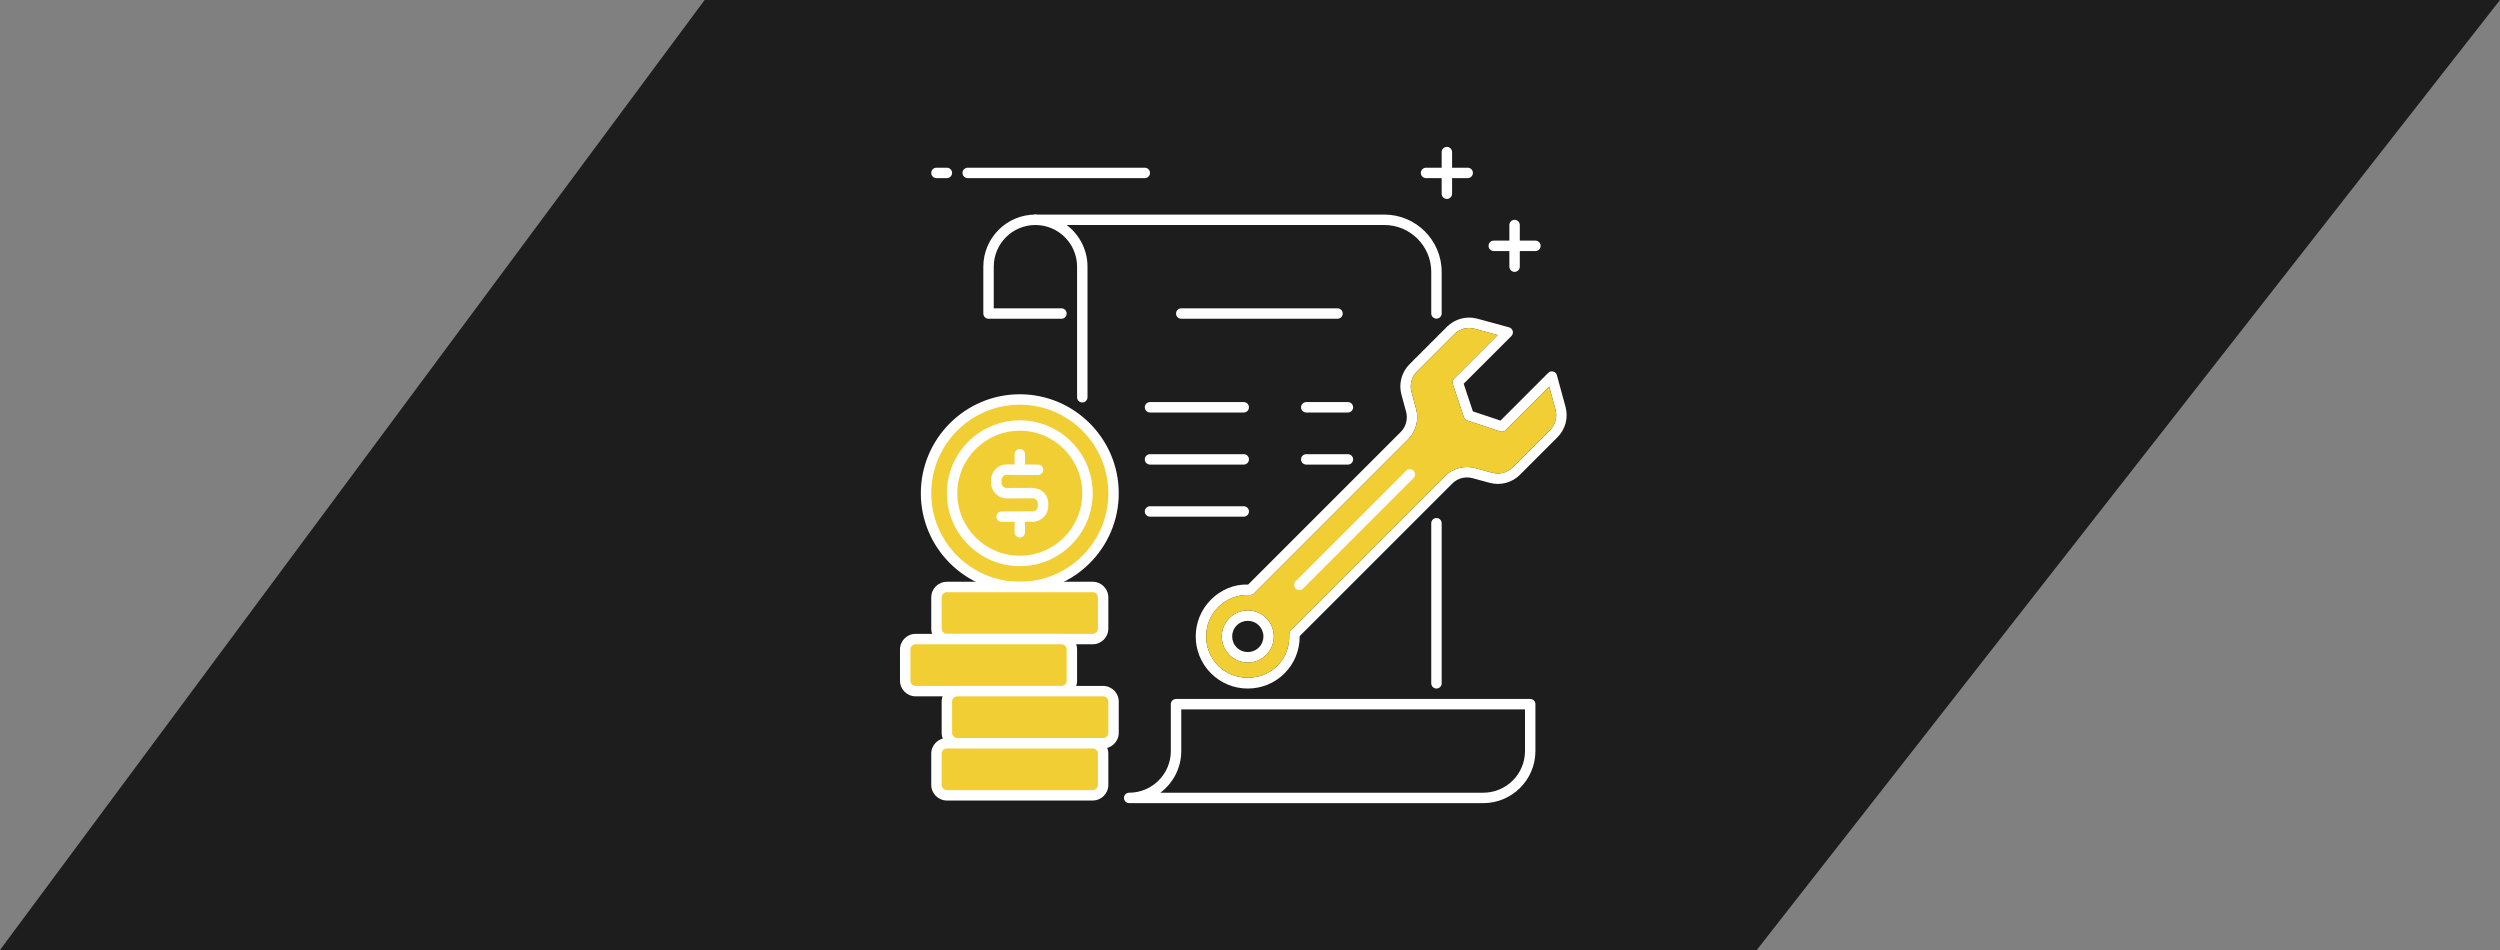
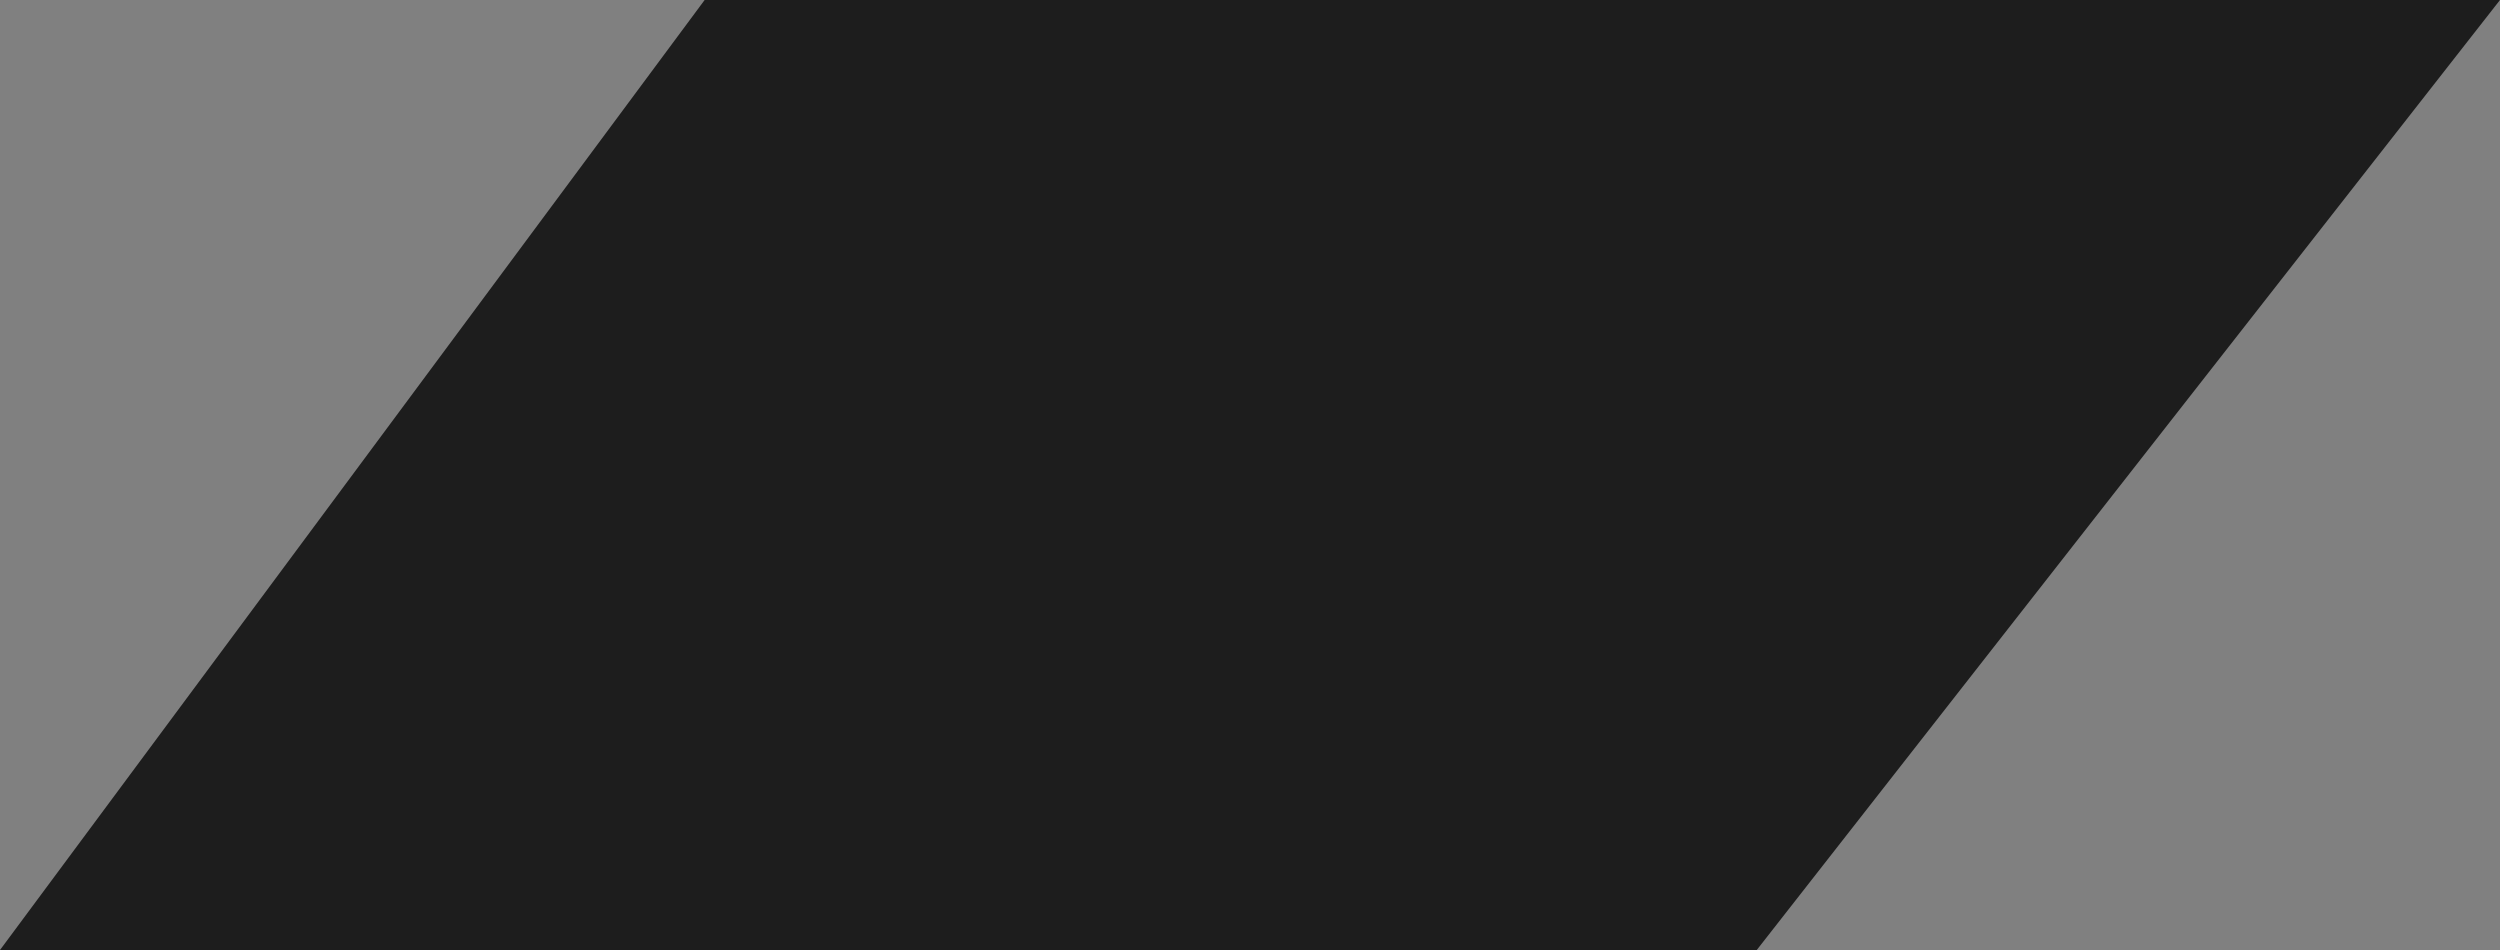
<svg xmlns="http://www.w3.org/2000/svg" width="300" height="114" viewBox="0 0 300 114" fill="none">
  <rect x="0" y="0" width="300" height="114" fill="#808080" stroke="none" />
  <path d="M0 114L84.556 0H300L210.811 114H0Z" fill="#1D1D1D" />
  <g clip-path="url(#clip0_301_955)">
    <g clip-path="url(#clip1_301_955)">
      <path d="M127.375 38.25H118.625C118.279 38.25 118 37.97 118 37.625V32C118 28.554 120.804 25.75 124.25 25.75C124.595 25.75 124.875 26.03 124.875 26.375C124.875 26.72 124.595 27 124.25 27C121.492 27 119.25 29.242 119.25 32V37H127.375C127.72 37 128 37.28 128 37.625C128 37.97 127.72 38.25 127.375 38.25Z" fill="white" />
      <path d="M178 96.375H135.5C135.155 96.375 134.875 96.095 134.875 95.75C134.875 95.405 135.155 95.125 135.5 95.125C138.258 95.125 140.5 92.882 140.5 90.125V84.5C140.5 84.155 140.78 83.875 141.125 83.875H183.625C183.97 83.875 184.25 84.155 184.25 84.5V90.125C184.25 93.571 181.446 96.375 178 96.375ZM139.246 95.125H178C180.758 95.125 183 92.882 183 90.125V85.125H141.75V90.125C141.75 92.168 140.765 93.984 139.246 95.125Z" fill="white" />
      <path d="M122.375 70.438C128.588 70.438 133.625 65.401 133.625 59.188C133.625 52.974 128.588 47.938 122.375 47.938C116.162 47.938 111.125 52.974 111.125 59.188C111.125 65.401 116.162 70.438 122.375 70.438Z" fill="#F2CE35" />
      <path d="M122.375 71.062C115.828 71.062 110.5 65.735 110.5 59.188C110.5 52.64 115.828 47.312 122.375 47.312C128.922 47.312 134.25 52.64 134.25 59.188C134.25 65.735 128.922 71.062 122.375 71.062ZM122.375 48.562C116.516 48.562 111.75 53.329 111.75 59.188C111.75 65.046 116.516 69.812 122.375 69.812C128.234 69.812 133 65.046 133 59.188C133 53.329 128.234 48.562 122.375 48.562Z" fill="white" />
      <path d="M122.375 67.938C117.55 67.938 113.625 64.013 113.625 59.188C113.625 54.362 117.55 50.438 122.375 50.438C127.2 50.438 131.125 54.362 131.125 59.188C131.125 64.013 127.199 67.938 122.375 67.938ZM122.375 51.688C118.239 51.688 114.875 55.051 114.875 59.188C114.875 63.324 118.239 66.688 122.375 66.688C126.511 66.688 129.875 63.324 129.875 59.188C129.875 55.051 126.51 51.688 122.375 51.688Z" fill="white" />
      <path d="M120.188 62.625C119.844 62.625 119.564 62.346 119.563 62.003C119.561 61.658 119.84 61.376 120.185 61.375L123.921 61.36C124.265 61.359 124.544 61.079 124.544 60.735V60.423C124.544 60.255 124.479 60.099 124.36 59.98C124.241 59.863 124.085 59.798 123.918 59.798H123.916L120.811 59.809C120.809 59.809 120.805 59.809 120.805 59.809C119.778 59.809 118.936 58.975 118.93 57.946L118.929 57.623C118.925 57.119 119.119 56.644 119.476 56.288C119.831 55.931 120.303 55.736 120.804 55.736C120.806 55.736 120.809 55.736 120.811 55.736L124.564 55.75C124.909 55.751 125.188 56.033 125.186 56.378C125.186 56.721 124.906 57 124.563 57H124.561L120.805 56.985H120.803C120.635 56.985 120.478 57.05 120.36 57.169C120.241 57.288 120.178 57.446 120.178 57.614L120.179 57.938C120.181 58.279 120.461 58.558 120.804 58.558H120.805L123.91 58.546C124.421 58.586 124.885 58.739 125.24 59.094C125.595 59.449 125.791 59.92 125.791 60.421V60.734C125.791 61.764 124.954 62.605 123.924 62.609L120.189 62.625H120.188Z" fill="white" />
      <path d="M122.375 56.375C122.03 56.375 121.75 56.095 121.75 55.75V54.5C121.75 54.155 122.03 53.875 122.375 53.875C122.72 53.875 123 54.155 123 54.5V55.75C123 56.095 122.72 56.375 122.375 56.375Z" fill="white" />
      <path d="M122.375 64.5C122.03 64.5 121.75 64.22 121.75 63.875V62.625C121.75 62.28 122.03 62 122.375 62C122.72 62 123 62.28 123 62.625V63.875C123 64.22 122.72 64.5 122.375 64.5Z" fill="white" />
-       <path d="M131.125 76.688H113.625C112.935 76.688 112.375 76.127 112.375 75.438V71.688C112.375 70.998 112.935 70.438 113.625 70.438H131.125C131.815 70.438 132.375 70.998 132.375 71.688V75.438C132.375 76.127 131.815 76.688 131.125 76.688Z" fill="#F2CE35" />
      <path d="M131.125 77.312H113.625C112.591 77.312 111.75 76.471 111.75 75.438V71.688C111.75 70.654 112.591 69.812 113.625 69.812H131.125C132.159 69.812 133 70.654 133 71.688V75.438C133 76.471 132.159 77.312 131.125 77.312ZM113.625 71.062C113.28 71.062 113 71.343 113 71.688V75.438C113 75.782 113.28 76.062 113.625 76.062H131.125C131.47 76.062 131.75 75.782 131.75 75.438V71.688C131.75 71.343 131.47 71.062 131.125 71.062H113.625Z" fill="white" />
      <path d="M127.375 82.938H109.875C109.185 82.938 108.625 82.377 108.625 81.688V77.938C108.625 77.248 109.185 76.688 109.875 76.688H127.375C128.065 76.688 128.625 77.248 128.625 77.938V81.688C128.625 82.377 128.065 82.938 127.375 82.938Z" fill="#F2CE35" />
      <path d="M127.375 83.562H109.875C108.841 83.562 108 82.721 108 81.688V77.938C108 76.904 108.841 76.062 109.875 76.062H127.375C128.409 76.062 129.25 76.904 129.25 77.938V81.688C129.25 82.721 128.409 83.562 127.375 83.562ZM109.875 77.312C109.53 77.312 109.25 77.593 109.25 77.938V81.688C109.25 82.032 109.53 82.312 109.875 82.312H127.375C127.72 82.312 128 82.032 128 81.688V77.938C128 77.593 127.72 77.312 127.375 77.312H109.875Z" fill="white" />
      <path d="M132.375 89.188H114.875C114.185 89.188 113.625 88.627 113.625 87.938V84.188C113.625 83.498 114.185 82.938 114.875 82.938H132.375C133.065 82.938 133.625 83.498 133.625 84.188V87.938C133.625 88.627 133.065 89.188 132.375 89.188Z" fill="#F2CE35" />
      <path d="M132.375 89.812H114.875C113.841 89.812 113 88.971 113 87.938V84.188C113 83.154 113.841 82.312 114.875 82.312H132.375C133.409 82.312 134.25 83.154 134.25 84.188V87.938C134.25 88.971 133.409 89.812 132.375 89.812ZM114.875 83.562C114.53 83.562 114.25 83.843 114.25 84.188V87.938C114.25 88.282 114.53 88.562 114.875 88.562H132.375C132.72 88.562 133 88.282 133 87.938V84.188C133 83.843 132.72 83.562 132.375 83.562H114.875Z" fill="white" />
      <path d="M131.125 95.438H113.625C112.935 95.438 112.375 94.877 112.375 94.188V90.438C112.375 89.748 112.935 89.188 113.625 89.188H131.125C131.815 89.188 132.375 89.748 132.375 90.438V94.188C132.375 94.877 131.815 95.438 131.125 95.438Z" fill="#F2CE35" />
      <path d="M131.125 96.062H113.625C112.591 96.062 111.75 95.221 111.75 94.188V90.438C111.75 89.404 112.591 88.562 113.625 88.562H131.125C132.159 88.562 133 89.404 133 90.438V94.188C133 95.221 132.159 96.062 131.125 96.062ZM113.625 89.812C113.28 89.812 113 90.093 113 90.438V94.188C113 94.532 113.28 94.812 113.625 94.812H131.125C131.47 94.812 131.75 94.532 131.75 94.188V90.438C131.75 90.093 131.47 89.812 131.125 89.812H113.625Z" fill="white" />
-       <path d="M129.875 48.297C129.53 48.297 129.25 48.017 129.25 47.672V32C129.25 29.242 127.008 27 124.25 27C123.905 27 123.625 26.72 123.625 26.375C123.625 26.03 123.904 25.75 124.25 25.75H166.125C169.915 25.75 173 28.834 173 32.625V37.61C173 37.955 172.72 38.235 172.375 38.235C172.03 38.235 171.75 37.955 171.75 37.61V32.625C171.75 29.524 169.226 27 166.125 27H127.996C129.515 28.141 130.5 29.957 130.5 32V47.672C130.5 48.017 130.22 48.297 129.875 48.297Z" fill="white" />
      <path d="M172.375 82.625C172.03 82.625 171.75 82.345 171.75 82V62.787C171.75 62.442 172.03 62.162 172.375 62.162C172.72 62.162 173 62.442 173 62.787V82C173 82.345 172.72 82.625 172.375 82.625Z" fill="white" />
-       <path d="M160.5 38.25H141.75C141.405 38.25 141.125 37.97 141.125 37.625C141.125 37.28 141.404 37 141.75 37H160.5C160.845 37 161.125 37.28 161.125 37.625C161.125 37.97 160.845 38.25 160.5 38.25Z" fill="white" />
      <path d="M149.25 49.5H138C137.655 49.5 137.375 49.22 137.375 48.875C137.375 48.53 137.654 48.25 138 48.25H149.25C149.595 48.25 149.875 48.53 149.875 48.875C149.875 49.22 149.594 49.5 149.25 49.5Z" fill="white" />
      <path d="M149.25 55.75H138C137.655 55.75 137.375 55.47 137.375 55.125C137.375 54.78 137.654 54.5 138 54.5H149.25C149.595 54.5 149.875 54.78 149.875 55.125C149.875 55.47 149.594 55.75 149.25 55.75Z" fill="white" />
      <path d="M149.25 62H138C137.655 62 137.375 61.72 137.375 61.375C137.375 61.03 137.654 60.75 138 60.75H149.25C149.595 60.75 149.875 61.03 149.875 61.375C149.875 61.72 149.594 62 149.25 62Z" fill="white" />
      <path d="M161.75 49.5H156.75C156.405 49.5 156.125 49.22 156.125 48.875C156.125 48.53 156.405 48.25 156.75 48.25H161.75C162.095 48.25 162.375 48.53 162.375 48.875C162.375 49.22 162.095 49.5 161.75 49.5Z" fill="white" />
      <path d="M161.75 55.75H156.75C156.405 55.75 156.125 55.47 156.125 55.125C156.125 54.78 156.405 54.5 156.75 54.5H161.75C162.095 54.5 162.375 54.78 162.375 55.125C162.375 55.47 162.095 55.75 161.75 55.75Z" fill="white" />
      <path d="M173.625 23.875C173.28 23.875 173 23.595 173 23.25V18.25C173 17.905 173.28 17.625 173.625 17.625C173.97 17.625 174.25 17.905 174.25 18.25V23.25C174.25 23.595 173.97 23.875 173.625 23.875Z" fill="white" />
      <path d="M176.125 21.375H171.125C170.78 21.375 170.5 21.095 170.5 20.75C170.5 20.405 170.78 20.125 171.125 20.125H176.125C176.47 20.125 176.75 20.405 176.75 20.75C176.75 21.095 176.47 21.375 176.125 21.375Z" fill="white" />
      <path d="M181.75 32.625C181.405 32.625 181.125 32.345 181.125 32V27C181.125 26.655 181.405 26.375 181.75 26.375C182.095 26.375 182.375 26.655 182.375 27V32C182.375 32.345 182.095 32.625 181.75 32.625Z" fill="white" />
      <path d="M184.25 30.125H179.25C178.905 30.125 178.625 29.845 178.625 29.5C178.625 29.155 178.905 28.875 179.25 28.875H184.25C184.595 28.875 184.875 29.155 184.875 29.5C184.875 29.845 184.595 30.125 184.25 30.125Z" fill="white" />
      <path d="M113.625 21.375H112.375C112.03 21.375 111.75 21.095 111.75 20.75C111.75 20.405 112.03 20.125 112.375 20.125H113.625C113.97 20.125 114.25 20.405 114.25 20.75C114.25 21.095 113.97 21.375 113.625 21.375Z" fill="white" />
-       <path d="M137.375 21.375H116.125C115.78 21.375 115.5 21.095 115.5 20.75C115.5 20.405 115.78 20.125 116.125 20.125H137.375C137.72 20.125 138 20.405 138 20.75C138 21.095 137.72 21.375 137.375 21.375Z" fill="white" />
      <path d="M149.735 82.625C148.067 82.625 146.497 81.975 145.315 80.795C142.878 78.359 142.878 74.393 145.315 71.957C146.488 70.784 148.088 70.076 149.778 70.147L168.088 51.835C168.72 51.203 168.967 50.273 168.732 49.41L168.172 47.353C167.819 46.058 168.189 44.664 169.137 43.714L173.643 39.208C174.592 38.258 175.983 37.888 177.282 38.242L181.088 39.28C181.303 39.339 181.47 39.508 181.528 39.723C181.585 39.938 181.523 40.168 181.365 40.325L175.64 46.05L176.745 49.364L180.06 50.469L185.784 44.745C185.942 44.588 186.174 44.525 186.385 44.583C186.602 44.64 186.77 44.808 186.828 45.023L187.865 48.829C188.219 50.124 187.849 51.518 186.9 52.467L182.394 56.973C181.445 57.923 180.052 58.293 178.757 57.939L176.699 57.379C175.837 57.143 174.907 57.39 174.274 58.023L155.964 76.333C155.978 78.01 155.325 79.623 154.154 80.794C152.974 81.974 151.405 82.625 149.735 82.625ZM149.718 71.395C148.378 71.395 147.137 71.903 146.199 72.84C144.249 74.79 144.249 77.962 146.199 79.912C148.088 81.8 151.383 81.8 153.27 79.912C154.274 78.909 154.784 77.561 154.708 76.115C154.698 75.938 154.764 75.765 154.89 75.64L173.392 57.139C174.34 56.189 175.734 55.816 177.03 56.173L179.088 56.733C179.948 56.968 180.88 56.723 181.512 56.089L186.018 51.583C186.65 50.95 186.897 50.022 186.662 49.158L185.907 46.392L180.672 51.627C180.504 51.794 180.259 51.854 180.032 51.778L176.053 50.452C175.867 50.39 175.719 50.243 175.658 50.056L174.332 46.079C174.257 45.854 174.315 45.606 174.483 45.439L179.719 40.204L176.952 39.449C176.088 39.213 175.157 39.46 174.527 40.093L170.02 44.599C169.388 45.231 169.142 46.161 169.377 47.024L169.937 49.081C170.289 50.377 169.919 51.77 168.972 52.72L150.47 71.22C150.345 71.347 150.168 71.415 149.995 71.403C149.903 71.398 149.81 71.395 149.718 71.395ZM149.735 79.499C148.934 79.499 148.135 79.194 147.525 78.585C146.307 77.367 146.307 75.384 147.525 74.165C148.115 73.575 148.9 73.25 149.735 73.25C150.569 73.25 151.354 73.575 151.945 74.165C153.164 75.384 153.164 77.367 151.945 78.585C151.335 79.194 150.534 79.499 149.735 79.499ZM149.735 74.5C149.254 74.5 148.775 74.683 148.409 75.048C147.678 75.779 147.678 76.969 148.409 77.7C149.14 78.43 150.33 78.43 151.06 77.7C151.414 77.345 151.609 76.875 151.609 76.374C151.609 75.874 151.414 75.403 151.06 75.048C150.694 74.683 150.214 74.5 149.735 74.5Z" fill="white" />
      <path fill-rule="evenodd" clip-rule="evenodd" d="M149.718 71.395C148.378 71.395 147.137 71.903 146.199 72.84C144.249 74.79 144.249 77.962 146.199 79.912C148.088 81.8 151.383 81.8 153.27 79.912C154.274 78.909 154.784 77.561 154.708 76.115C154.698 75.938 154.764 75.765 154.89 75.64L173.392 57.139C174.34 56.189 175.734 55.816 177.03 56.173L179.088 56.733C179.948 56.968 180.88 56.723 181.512 56.089L186.018 51.583C186.65 50.95 186.897 50.022 186.662 49.158L185.907 46.392L180.672 51.627C180.504 51.794 180.259 51.854 180.032 51.778L176.053 50.452C175.867 50.39 175.719 50.243 175.658 50.056L174.332 46.079C174.257 45.854 174.315 45.606 174.483 45.439L179.719 40.204L176.952 39.449C176.088 39.213 175.157 39.46 174.527 40.093L170.02 44.599C169.388 45.231 169.142 46.161 169.377 47.024L169.937 49.081C170.289 50.377 169.919 51.77 168.972 52.72L150.47 71.22C150.345 71.347 150.168 71.415 149.995 71.403C149.903 71.398 149.81 71.395 149.718 71.395ZM147.525 78.585C148.135 79.194 148.934 79.499 149.735 79.499C150.534 79.499 151.335 79.194 151.945 78.585C153.164 77.367 153.164 75.384 151.945 74.165C151.354 73.575 150.569 73.25 149.735 73.25C148.9 73.25 148.115 73.575 147.525 74.165C146.307 75.384 146.307 77.367 147.525 78.585Z" fill="#F2CE35" />
      <path d="M155.922 70.812C155.762 70.812 155.602 70.751 155.48 70.629C155.236 70.386 155.236 69.99 155.48 69.746L168.738 56.487C168.982 56.243 169.378 56.243 169.622 56.487C169.866 56.731 169.866 57.127 169.622 57.371L156.363 70.629C156.242 70.751 156.082 70.812 155.922 70.812Z" fill="white" />
    </g>
  </g>
  <defs>
    <clipPath id="clip0_301_955">
-       <rect width="80" height="80" fill="white" transform="translate(108 17)" />
-     </clipPath>
+       </clipPath>
    <clipPath id="clip1_301_955">
      <rect width="80" height="80" fill="white" transform="translate(108 17)" />
    </clipPath>
  </defs>
</svg>